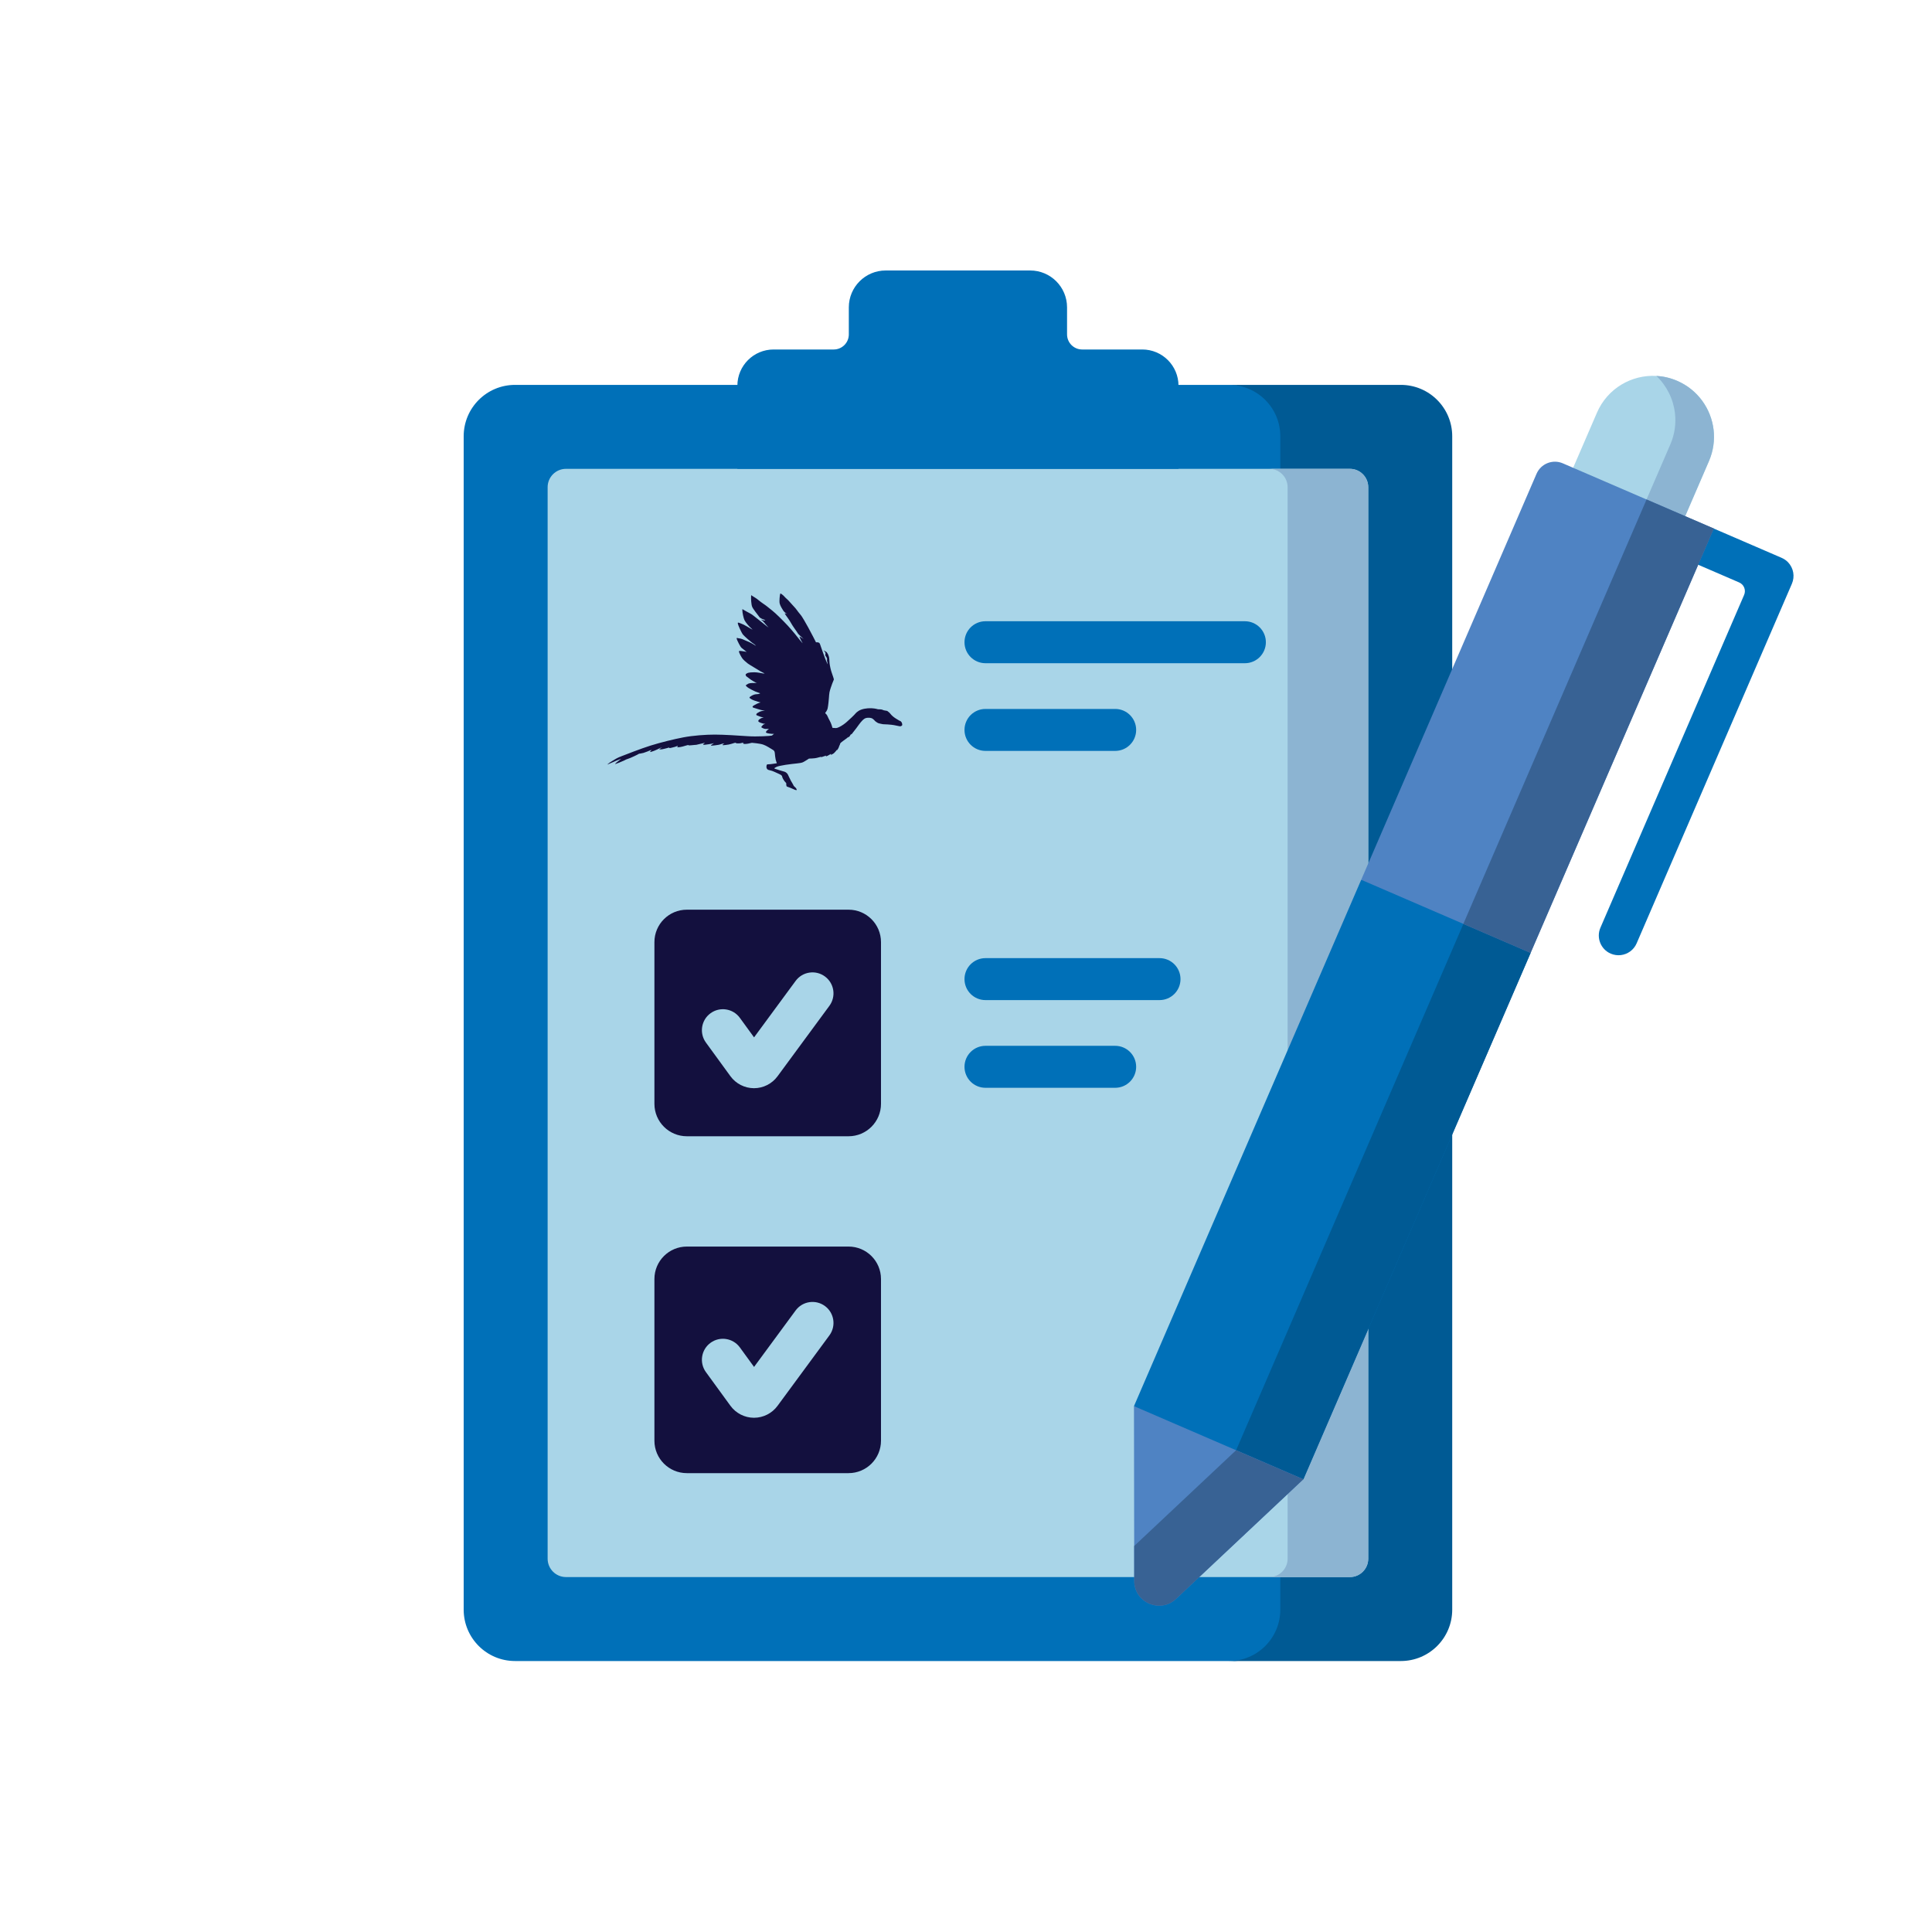
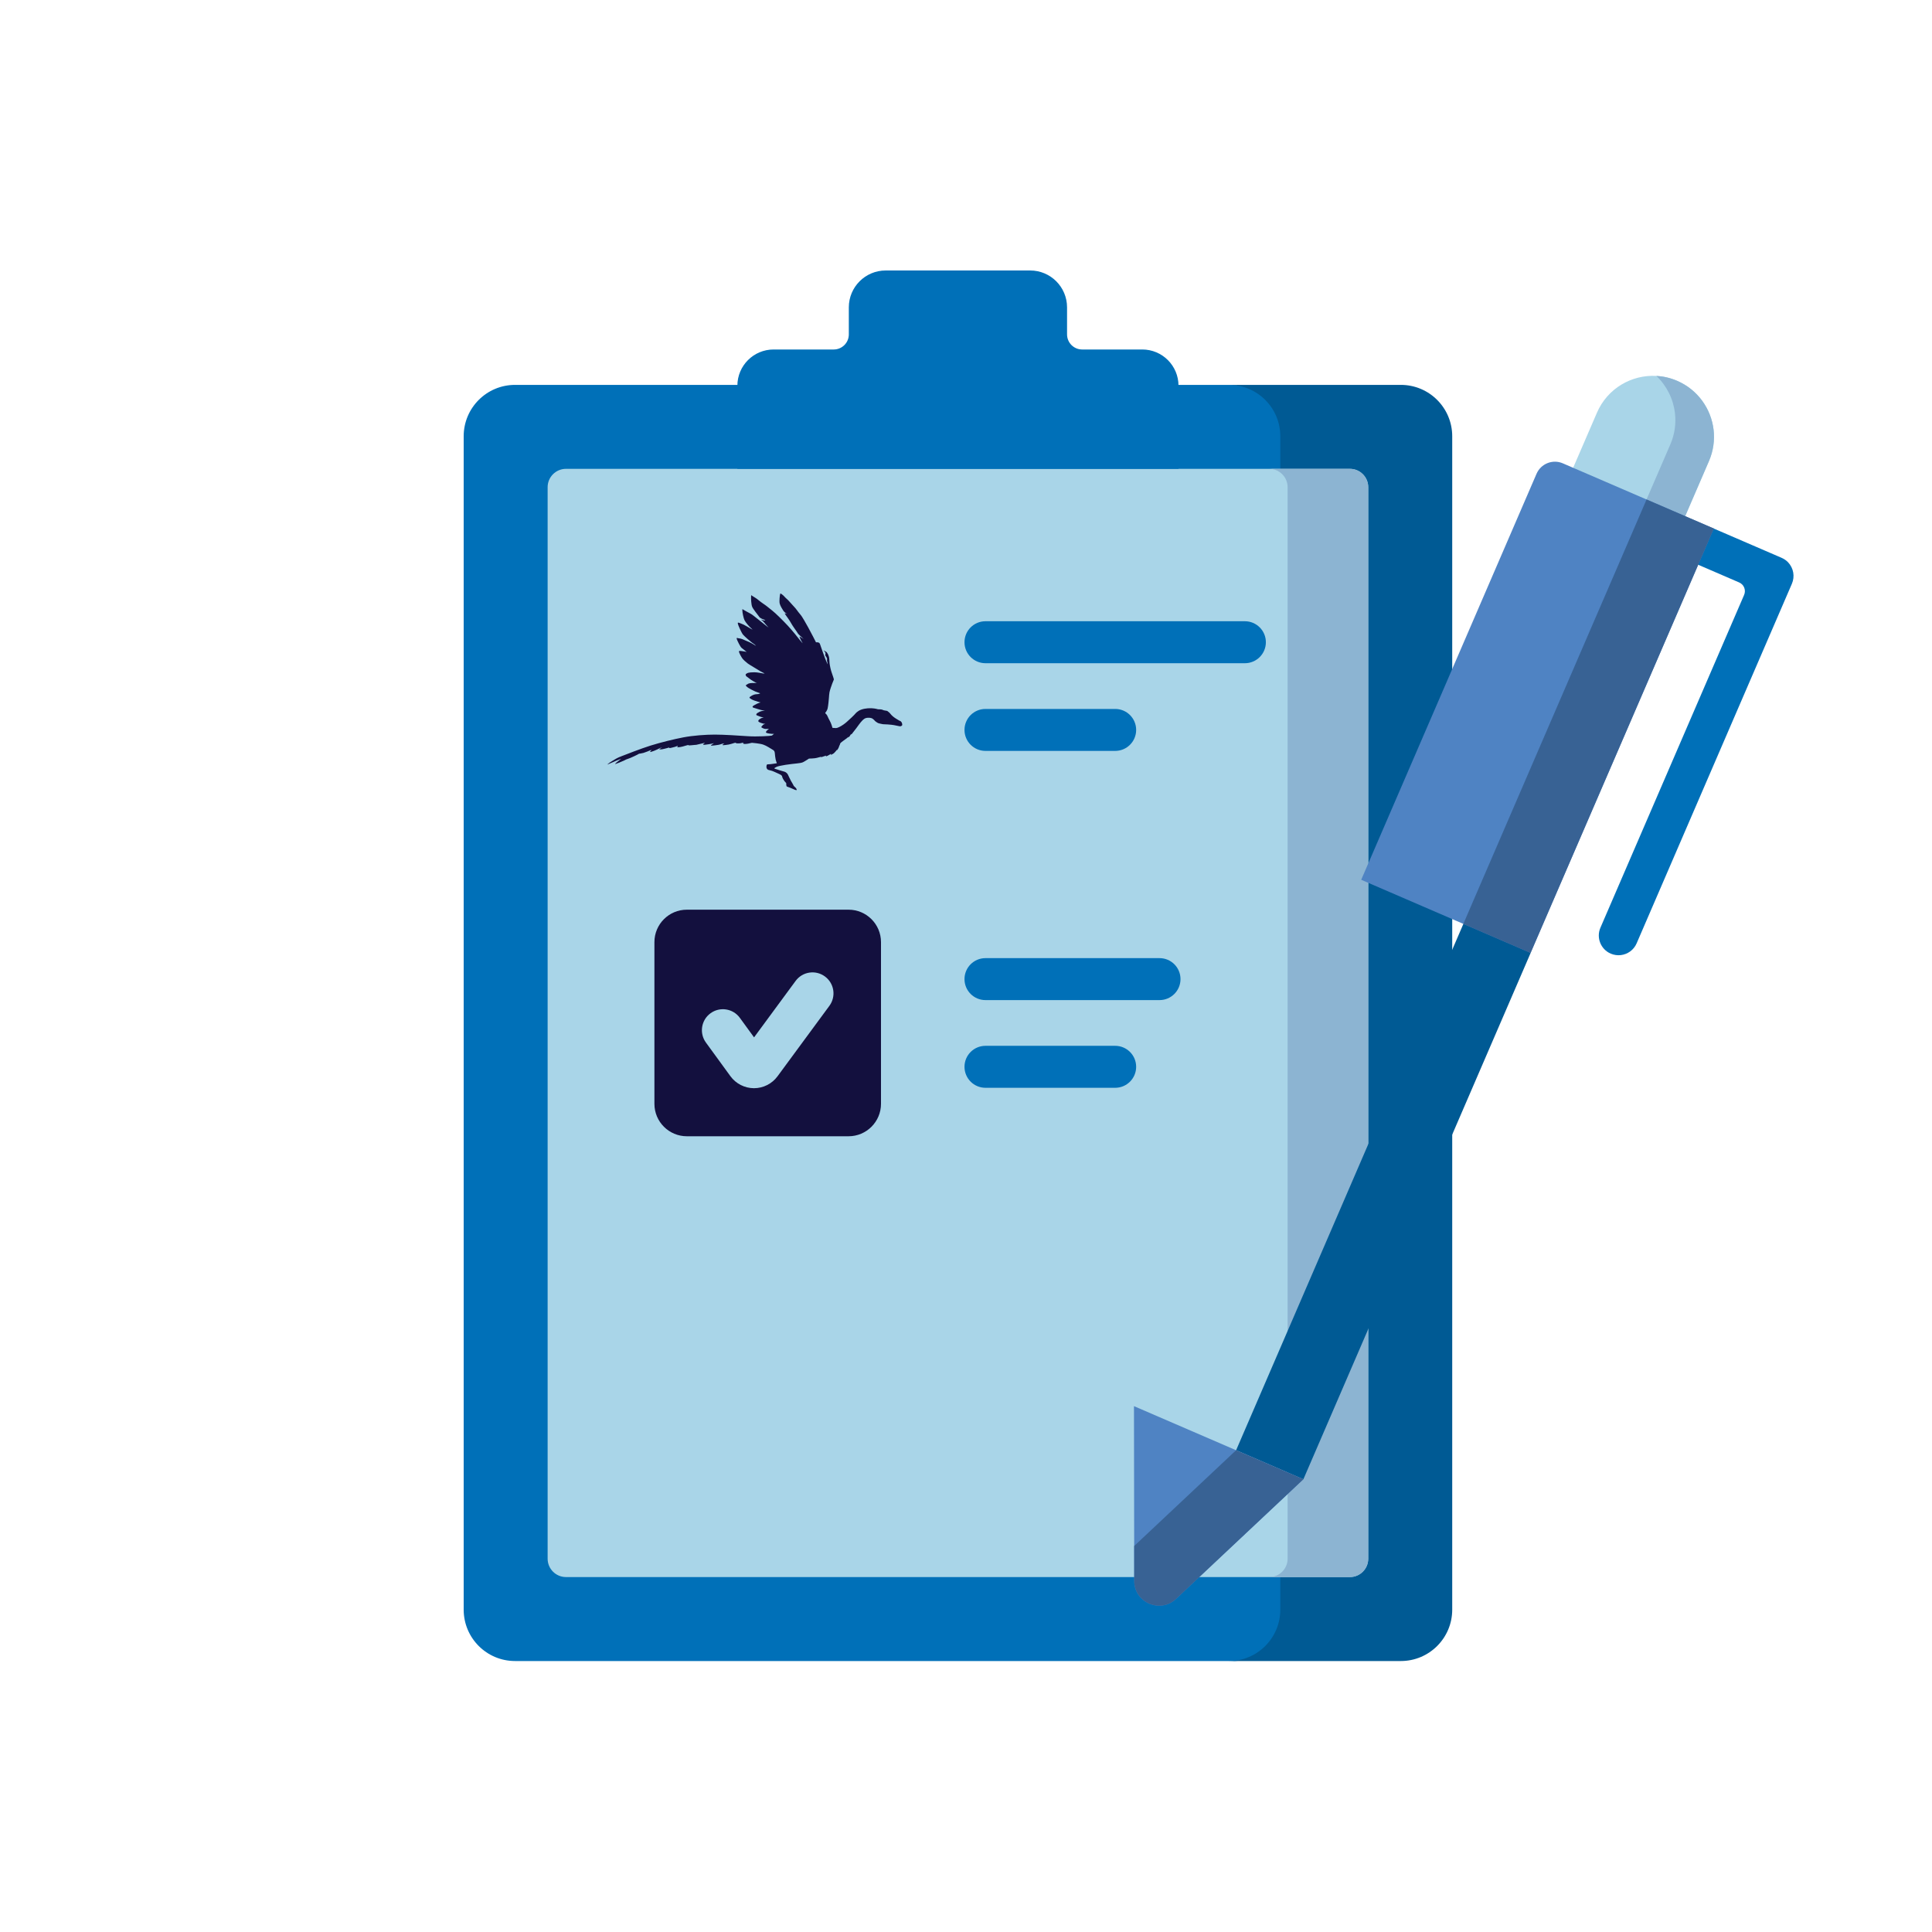
<svg xmlns="http://www.w3.org/2000/svg" width="150" height="150" viewBox="0 0 150 150" fill="none">
  <path d="M99.674 124.973V33.87C99.674 31.668 97.888 29.882 95.685 29.882H39.988C37.785 29.882 36 31.668 36 33.87V124.973C36 127.176 37.786 128.962 39.988 128.962H95.686C97.888 128.962 99.674 127.176 99.674 124.973Z" fill="#0070B8" />
  <path d="M108.761 29.882H95.414C97.617 29.882 99.402 31.668 99.402 33.87V124.973C99.402 127.176 97.617 128.962 95.414 128.962H108.761C110.964 128.962 112.75 127.176 112.75 124.973V33.871C112.75 31.668 110.964 29.882 108.761 29.882Z" fill="#005A94" />
  <path d="M42.518 121.017V37.826C42.518 37.038 43.156 36.4 43.943 36.4H104.805C105.592 36.4 106.23 37.039 106.23 37.826V121.017C106.23 121.804 105.592 122.443 104.805 122.443H43.943C43.156 122.443 42.518 121.804 42.518 121.017Z" fill="#A9D5E8" />
  <path d="M104.804 36.4H98.545C99.332 36.4 99.97 37.039 99.97 37.826V121.017C99.97 121.804 99.332 122.443 98.545 122.443H104.804C105.591 122.443 106.229 121.804 106.229 121.017V37.826C106.229 37.039 105.591 36.4 104.804 36.4Z" fill="#8CB4D2" />
  <path d="M82.846 25.963V23.864C82.846 22.282 81.564 21 79.983 21H68.765C67.184 21 65.902 22.282 65.902 23.864V25.963C65.902 26.61 65.377 27.134 64.731 27.134H60.062C58.509 27.134 57.25 28.393 57.25 29.947V36.401H91.498V29.947C91.498 28.393 90.239 27.134 88.686 27.134H84.018C83.371 27.134 82.846 26.61 82.846 25.963Z" fill="#0070B8" />
  <path d="M50.809 85.701V73.146C50.809 71.755 51.936 70.628 53.327 70.628H65.882C67.272 70.628 68.4 71.755 68.4 73.146V85.701C68.4 87.091 67.272 88.219 65.882 88.219H53.327C51.936 88.219 50.809 87.091 50.809 85.701Z" fill="#13103E" />
-   <path d="M50.809 111.856V99.301C50.809 97.91 51.936 96.783 53.327 96.783H65.882C67.272 96.783 68.4 97.91 68.4 99.301V111.856C68.4 113.246 67.272 114.374 65.882 114.374H53.327C51.936 114.374 50.809 113.247 50.809 111.856Z" fill="#13103E" />
  <path d="M58.541 84.488C58.539 84.488 58.537 84.488 58.535 84.488C57.816 84.486 57.134 84.138 56.71 83.556L54.808 80.944C54.279 80.216 54.439 79.197 55.166 78.668C55.894 78.138 56.913 78.298 57.443 79.026L58.545 80.541L61.771 76.159C62.304 75.434 63.324 75.279 64.048 75.813C64.773 76.346 64.928 77.366 64.395 78.091L60.365 83.566C59.94 84.144 59.258 84.488 58.541 84.488Z" fill="#A9D5E8" />
-   <path d="M58.541 110.075C58.539 110.075 58.537 110.075 58.535 110.075C57.816 110.073 57.134 109.725 56.711 109.144L54.808 106.531C54.279 105.803 54.439 104.784 55.167 104.255C55.895 103.725 56.913 103.886 57.443 104.613L58.545 106.128L61.771 101.746C62.304 101.021 63.324 100.866 64.049 101.4C64.773 101.933 64.928 102.953 64.395 103.678L60.365 109.153C59.94 109.73 59.258 110.075 58.541 110.075Z" fill="#A9D5E8" />
  <path d="M96.653 51.492H76.512C75.612 51.492 74.883 50.762 74.883 49.862C74.883 48.963 75.612 48.233 76.512 48.233H96.653C97.552 48.233 98.282 48.963 98.282 49.862C98.282 50.762 97.552 51.492 96.653 51.492Z" fill="#0070B8" />
  <path d="M86.582 58.3H76.512C75.612 58.3 74.883 57.571 74.883 56.671C74.883 55.771 75.612 55.042 76.512 55.042H86.582C87.482 55.042 88.211 55.771 88.211 56.671C88.211 57.571 87.482 58.3 86.582 58.3Z" fill="#0070B8" />
  <path d="M90.025 77.647H76.512C75.612 77.647 74.883 76.918 74.883 76.018C74.883 75.118 75.612 74.389 76.512 74.389H90.025C90.925 74.389 91.654 75.118 91.654 76.018C91.654 76.918 90.925 77.647 90.025 77.647Z" fill="#0070B8" />
  <path d="M86.582 84.456H76.512C75.612 84.456 74.883 83.726 74.883 82.826C74.883 81.927 75.612 81.197 76.512 81.197H86.582C87.482 81.197 88.211 81.927 88.211 82.826C88.211 83.726 87.482 84.456 86.582 84.456Z" fill="#0070B8" />
  <path d="M61.076 61.053C61.037 60.986 61.042 60.802 61.042 60.802C61.042 60.802 60.938 60.688 60.899 60.639C60.853 60.587 60.736 60.379 60.728 60.302C60.715 60.229 60.686 60.211 60.645 60.177C60.608 60.143 60.554 60.121 60.389 60.045C60.226 59.975 60 59.85 59.774 59.806C59.552 59.763 59.56 59.698 59.524 59.643C59.487 59.581 59.514 59.403 59.537 59.374C59.562 59.34 59.62 59.337 59.696 59.337C59.773 59.337 59.901 59.319 59.971 59.309C60.044 59.306 60.246 59.263 60.289 59.263C60.327 59.27 60.303 59.226 60.303 59.226C60.303 59.226 60.289 59.164 60.265 59.118C60.241 59.073 60.202 58.889 60.182 58.721C60.164 58.558 60.158 58.391 60.12 58.329C60.083 58.267 60.029 58.221 59.909 58.158C59.795 58.096 59.518 57.901 59.261 57.813C59.011 57.721 58.4 57.673 58.4 57.673C58.4 57.673 58.31 57.673 58.257 57.697C58.195 57.715 57.996 57.761 57.829 57.761C57.658 57.754 57.697 57.705 57.697 57.687C57.704 57.669 57.715 57.645 57.715 57.645C57.715 57.645 57.681 57.66 57.654 57.669C57.626 57.673 57.514 57.704 57.452 57.712C57.39 57.718 57.205 57.718 57.153 57.709C57.108 57.699 57.147 57.666 57.147 57.666C57.147 57.666 57.129 57.656 57.012 57.684C56.898 57.718 56.709 57.782 56.574 57.806C56.435 57.831 56.196 57.858 56.141 57.858C56.085 57.858 56.095 57.849 56.106 57.816C56.124 57.788 56.238 57.712 56.238 57.712C56.238 57.712 56.149 57.721 56.036 57.757C55.929 57.791 55.859 57.819 55.768 57.831C55.677 57.845 55.334 57.894 55.252 57.894C55.169 57.894 55.2 57.87 55.214 57.852C55.229 57.834 55.434 57.699 55.434 57.699C55.434 57.699 55.336 57.723 55.26 57.741C55.187 57.754 54.857 57.814 54.728 57.824C54.597 57.834 54.569 57.809 54.589 57.787C54.606 57.769 54.731 57.664 54.731 57.664C54.731 57.664 54.589 57.702 54.561 57.71C54.533 57.713 54.286 57.772 54.176 57.8C54.068 57.834 54.072 57.824 53.929 57.837C53.779 57.852 53.467 57.883 53.449 57.874C53.436 57.865 53.474 57.837 53.474 57.837C53.474 57.837 53.431 57.837 53.3 57.874C53.175 57.917 52.828 58.015 52.676 58.015C52.523 58.015 52.593 57.987 52.596 57.972C52.599 57.958 52.633 57.899 52.633 57.899C52.633 57.899 52.518 57.951 52.391 57.989C52.269 58.026 51.991 58.093 51.972 58.078C51.948 58.06 51.959 58.036 51.959 58.036C51.959 58.036 51.559 58.15 51.39 58.176C51.228 58.2 51.176 58.163 51.185 58.158C51.192 58.158 51.405 58.026 51.405 58.026C51.405 58.026 51.283 58.068 51.242 58.081C51.2 58.099 51.102 58.151 51.013 58.195C50.93 58.238 50.659 58.348 50.542 58.376C50.425 58.404 50.486 58.352 50.496 58.33C50.506 58.306 50.594 58.215 50.594 58.215C50.594 58.215 50.548 58.23 50.472 58.26C50.399 58.295 50.124 58.404 49.955 58.456C49.788 58.501 49.615 58.519 49.615 58.519C49.615 58.519 49.425 58.633 49.271 58.697C49.118 58.76 48.978 58.84 48.791 58.902C48.605 58.965 48.611 58.965 48.444 59.052C48.273 59.135 47.823 59.312 47.777 59.319C47.732 59.328 47.777 59.276 47.86 59.203C47.943 59.13 48.224 58.915 48.224 58.915C48.224 58.915 48.057 58.97 47.86 59.055C47.659 59.138 47.148 59.364 47.148 59.364C47.148 59.364 47.231 59.26 47.545 59.076C47.857 58.884 47.955 58.825 48.284 58.7C48.611 58.575 49.715 58.137 50.503 57.889C51.294 57.642 52.308 57.391 53.054 57.249C53.8 57.106 54.793 57.034 55.495 57.034C56.197 57.034 57.418 57.114 58.089 57.16C58.755 57.205 59.812 57.142 59.904 57.114C59.994 57.087 59.95 57.08 60.008 57.044C60.06 57.002 60.098 56.974 60.098 56.974C60.098 56.974 60 56.981 59.906 56.974C59.809 56.964 59.639 56.95 59.524 56.904C59.41 56.862 59.49 56.772 59.566 56.699C59.636 56.629 59.709 56.592 59.709 56.592H59.407C59.318 56.588 59.105 56.484 59.105 56.456C59.105 56.422 59.209 56.321 59.24 56.279C59.277 56.241 59.423 56.199 59.423 56.199C59.423 56.199 59.35 56.199 59.301 56.189C59.259 56.176 59.041 56.126 58.944 56.064C58.84 56.009 58.88 55.973 58.889 55.924C58.898 55.882 59.023 55.802 59.08 55.771C59.132 55.737 59.3 55.701 59.3 55.701C59.3 55.701 59.141 55.683 59.08 55.663C59.025 55.645 58.842 55.574 58.768 55.541C58.695 55.514 58.716 55.471 58.734 55.426C58.759 55.374 58.859 55.328 58.984 55.258C59.106 55.188 59.391 55.178 59.391 55.178C59.391 55.178 59.256 55.157 59.168 55.141C59.079 55.131 58.588 54.973 58.49 54.942C58.386 54.908 58.438 54.844 58.466 54.81C58.5 54.782 58.674 54.688 58.796 54.626C58.918 54.571 59.053 54.537 59.053 54.537C59.053 54.537 58.768 54.463 58.573 54.393C58.375 54.323 58.201 54.216 58.191 54.17C58.188 54.118 58.226 54.1 58.326 54.035C58.43 53.972 58.586 53.895 58.764 53.895C58.941 53.895 59.023 53.825 59.023 53.825C59.023 53.825 58.776 53.745 58.645 53.69C58.513 53.635 58.174 53.46 58.065 53.381C57.951 53.301 57.897 53.221 57.897 53.213C57.897 53.205 57.987 53.14 58.102 53.078C58.224 53.022 58.484 53.026 58.564 53.026C58.643 53.026 58.755 53.022 58.755 53.022C58.755 53.022 58.71 53.008 58.661 52.985C58.619 52.967 58.373 52.825 58.313 52.783C58.25 52.737 58.001 52.553 57.946 52.508C57.891 52.456 57.883 52.365 57.901 52.345C57.918 52.321 58.022 52.247 58.12 52.23C58.224 52.212 58.315 52.195 58.572 52.195C58.828 52.195 59.097 52.269 59.248 52.286C59.401 52.3 59.355 52.28 59.355 52.28C59.355 52.28 59.007 52.112 58.928 52.05C58.848 51.995 58.209 51.625 58.063 51.518C57.913 51.404 57.715 51.225 57.644 51.129C57.574 51.038 57.411 50.746 57.38 50.627C57.353 50.512 57.442 50.536 57.463 50.536C57.481 50.536 57.613 50.546 57.845 50.588C57.901 50.598 57.943 50.606 57.97 50.616C57.866 50.536 57.662 50.377 57.579 50.303C57.465 50.206 57.252 49.75 57.221 49.663C57.187 49.584 57.176 49.504 57.249 49.532C57.322 49.566 57.46 49.556 57.631 49.621C57.808 49.691 58.022 49.784 58.208 49.869C58.388 49.948 58.697 50.147 58.697 50.147L58.606 50.049C58.606 50.049 58.463 49.942 58.364 49.878C58.266 49.808 57.805 49.413 57.688 49.273C57.572 49.138 57.309 48.545 57.291 48.442C57.273 48.345 57.291 48.338 57.316 48.338C57.343 48.338 57.465 48.38 57.572 48.428C57.676 48.473 57.777 48.507 57.979 48.63C58.177 48.745 58.43 48.89 58.43 48.89C58.43 48.89 58.281 48.727 58.226 48.688C58.17 48.646 57.889 48.323 57.806 48.156C57.723 47.988 57.636 47.553 57.636 47.387C57.636 47.221 57.663 47.307 57.663 47.307C57.663 47.307 57.779 47.371 57.975 47.485C58.167 47.599 58.32 47.648 58.538 47.83C58.757 48.011 59.134 48.296 59.301 48.436C59.469 48.579 59.68 48.724 59.68 48.724C59.68 48.724 59.638 48.682 59.61 48.654C59.576 48.62 59.36 48.379 59.298 48.299C59.235 48.219 59.082 48.108 59.082 48.108C59.082 48.108 59.18 48.121 59.241 48.151C59.305 48.178 59.419 48.166 59.419 48.166L59.376 48.131C59.331 48.097 59.202 48.076 59.085 48.006C58.963 47.936 58.97 47.923 58.89 47.814C58.817 47.706 58.466 47.288 58.395 47.104C58.322 46.923 58.304 46.443 58.315 46.326C58.328 46.21 58.315 46.203 58.315 46.203C58.315 46.203 58.437 46.293 58.617 46.396C58.801 46.5 59.009 46.708 59.241 46.858C59.474 47.008 59.669 47.179 59.95 47.4C60.228 47.617 60.797 48.183 61.166 48.579C61.529 48.971 62.002 49.562 62.1 49.693C62.197 49.825 62.319 49.94 62.319 49.94C62.319 49.94 62.256 49.818 62.204 49.738C62.158 49.658 62.113 49.54 62.089 49.478C62.061 49.416 62.092 49.422 62.092 49.422L62.404 49.618C62.404 49.618 62.29 49.527 62.245 49.475C62.199 49.429 62.074 49.325 61.988 49.232C61.908 49.134 61.946 49.168 61.873 49.061C61.799 48.953 61.508 48.553 61.393 48.333C61.271 48.113 61.048 47.825 61.001 47.752C60.959 47.679 60.922 47.617 60.922 47.617L61.127 47.662C61.127 47.662 61.013 47.62 60.949 47.555C60.886 47.485 60.858 47.482 60.806 47.395C60.754 47.316 60.587 47.058 60.538 46.869C60.486 46.682 60.548 46.171 60.576 46.104C60.597 46.049 60.665 46.104 60.774 46.195C60.888 46.286 60.933 46.373 61.092 46.505C61.245 46.637 61.312 46.744 61.581 47.029C61.856 47.307 61.911 47.451 62.113 47.679C62.315 47.908 62.547 48.364 62.752 48.719C62.953 49.077 63.353 49.867 63.353 49.867H63.467C63.467 49.867 63.55 49.877 63.606 49.913C63.662 49.955 63.696 50.111 63.746 50.243C63.798 50.378 63.996 50.971 64.073 51.152C64.146 51.329 64.25 51.572 64.25 51.572V51.516C64.25 51.516 64.232 51.385 64.213 51.321C64.195 51.259 64.213 51.205 64.213 51.168C64.213 51.126 64.203 51.095 64.179 51.052C64.151 51.01 64.071 50.893 64.071 50.85C64.071 50.808 64.089 50.788 64.089 50.788C64.089 50.788 64.102 50.733 64.083 50.675C64.065 50.622 63.933 50.487 63.933 50.487C63.933 50.487 64.172 50.609 64.193 50.647C64.221 50.684 64.263 50.763 64.283 50.79C64.307 50.818 64.292 50.833 64.344 50.95C64.396 51.064 64.382 51.27 64.406 51.482C64.43 51.697 64.504 52.032 64.573 52.22C64.637 52.407 64.751 52.734 64.741 52.755C64.738 52.783 64.668 52.926 64.616 53.068C64.564 53.211 64.435 53.566 64.401 53.747C64.367 53.931 64.374 54.014 64.359 54.164C64.349 54.314 64.307 54.758 64.261 54.984C64.209 55.214 64.066 55.343 64.066 55.343C64.066 55.343 64.084 55.398 64.156 55.457C64.229 55.519 64.281 55.714 64.413 55.94C64.547 56.17 64.632 56.51 64.632 56.51C64.632 56.51 64.816 56.528 64.916 56.528C65.017 56.528 65.271 56.403 65.475 56.259C65.68 56.119 65.787 56.009 66.124 55.699C66.454 55.396 66.415 55.351 66.655 55.198C66.902 55.038 67.297 54.975 67.645 54.986C67.993 55.001 68.142 55.069 68.17 55.069C68.204 55.069 68.42 55.066 68.506 55.103C68.586 55.141 68.628 55.159 68.781 55.177C68.931 55.194 68.896 55.219 68.996 55.284C69.095 55.349 69.155 55.479 69.314 55.611C69.467 55.743 69.616 55.826 69.811 55.942C69.811 55.942 69.854 55.966 69.885 55.976C69.922 55.989 69.936 55.994 69.992 56.067C70.044 56.141 70.055 56.258 70.047 56.297C70.034 56.334 69.984 56.37 69.925 56.386C69.87 56.399 69.821 56.38 69.633 56.344C69.442 56.302 69.382 56.292 69.217 56.271C69.049 56.253 68.792 56.233 68.654 56.233C68.516 56.233 68.415 56.196 68.282 56.171C68.149 56.147 68.081 56.082 68.014 56.039C67.944 55.997 67.864 55.896 67.864 55.896C67.864 55.896 67.809 55.844 67.757 55.807C67.705 55.769 67.614 55.717 67.375 55.727C67.133 55.74 67.028 55.862 66.924 55.969C66.816 56.074 66.584 56.395 66.486 56.533C66.392 56.668 66.275 56.793 66.215 56.881C66.16 56.971 66.083 57.031 66.083 57.031L66.08 56.989C66.08 56.989 66.01 57.078 65.989 57.129C65.965 57.174 65.854 57.264 65.854 57.264L65.869 57.209C65.869 57.209 65.859 57.223 65.737 57.323C65.612 57.42 65.276 57.643 65.24 57.712C65.206 57.774 65.198 57.892 65.198 57.892L65.188 57.837C65.188 57.837 65.16 57.889 65.136 57.987C65.111 58.078 64.996 58.244 64.996 58.244L64.983 58.21C64.983 58.21 64.82 58.418 64.736 58.485C64.647 58.555 64.494 58.611 64.494 58.611L64.528 58.521C64.528 58.521 64.305 58.656 64.261 58.674C64.218 58.692 64.112 58.736 64.112 58.736L64.149 58.663C64.149 58.663 64.052 58.687 63.927 58.733C63.801 58.778 63.732 58.796 63.74 58.794C63.753 58.794 63.758 58.752 63.758 58.752C63.758 58.752 63.563 58.798 63.413 58.842C63.264 58.887 62.809 58.897 62.809 58.897C62.809 58.897 62.472 59.12 62.337 59.182C62.206 59.237 62.077 59.245 61.866 59.273C61.651 59.301 61.307 59.328 60.992 59.381C60.68 59.433 60.387 59.485 60.262 59.552C60.13 59.622 60.122 59.641 60.122 59.659C60.122 59.677 60.202 59.701 60.299 59.729C60.39 59.757 60.639 59.845 60.751 59.869C60.865 59.897 60.98 59.925 61.07 60.009C61.161 60.092 61.191 60.169 61.265 60.336C61.338 60.504 61.466 60.737 61.564 60.89C61.606 60.953 61.594 61.004 61.695 61.085C61.781 61.155 61.886 61.278 61.845 61.346C61.832 61.367 61.612 61.287 61.46 61.208C61.268 61.118 61.099 61.085 61.078 61.051L61.076 61.053Z" fill="#13103E" />
  <path d="M125.838 74.154C125.58 74.184 125.311 74.149 125.055 74.039C124.279 73.704 123.921 72.802 124.257 72.026L135.413 46.189C135.574 45.816 135.402 45.382 135.028 45.221L131.91 43.874C131.14 43.542 130.725 42.659 131.034 41.879C131.353 41.073 132.273 40.696 133.064 41.038L138.296 43.297C138.491 43.381 138.674 43.496 138.821 43.651C139.261 44.115 139.36 44.771 139.123 45.321L127.068 73.24C126.843 73.761 126.363 74.093 125.838 74.154Z" fill="#0070B8" />
-   <path d="M118.835 73.985L101.19 114.851L94.615 113.868L88.041 109.173L105.684 68.306L112.842 68.489L118.835 73.985Z" fill="#0070B8" />
  <path d="M118.839 73.985L101.195 114.85L95.972 112.596L95.373 113.981L114.401 69.915L118.839 73.985Z" fill="#005A94" />
  <path d="M133.045 33.373C133.138 34.17 133.029 35.003 132.688 35.795L130.84 40.075L125.907 39.125L122.139 36.319L123.989 32.036C124.8 30.16 126.677 29.076 128.603 29.187C129.142 29.215 129.689 29.34 130.215 29.566C131.827 30.262 132.855 31.745 133.045 33.373Z" fill="#A9D5E8" />
  <path d="M132.684 35.794L130.835 40.074L127.604 39.319L129.686 34.499C130.029 33.709 130.137 32.877 130.043 32.078C129.916 30.984 129.41 29.956 128.6 29.186C129.139 29.215 129.686 29.339 130.21 29.566C131.823 30.262 132.852 31.746 133.042 33.373C133.133 34.171 133.025 35.002 132.684 35.794Z" fill="#8CB4D2" />
  <path d="M133.061 41.035L118.834 73.984L105.684 68.306L119.296 36.785C119.637 35.996 120.551 35.633 121.34 35.974L133.061 41.035Z" fill="#4F83C3" />
  <path d="M133.062 41.036L118.835 73.985L113.613 71.73L127.839 38.78L133.062 41.036Z" fill="#386294" />
  <path d="M101.191 114.85L91.307 124.138C90.078 125.294 88.061 124.424 88.06 122.737L88.057 120.031L88.041 109.172L95.97 112.596L101.191 114.85Z" fill="#4F83C3" />
  <path d="M101.192 114.85L91.308 124.137C90.079 125.295 88.063 124.423 88.061 122.737L88.059 120.031L95.97 112.596L101.192 114.85Z" fill="#386294" />
</svg>